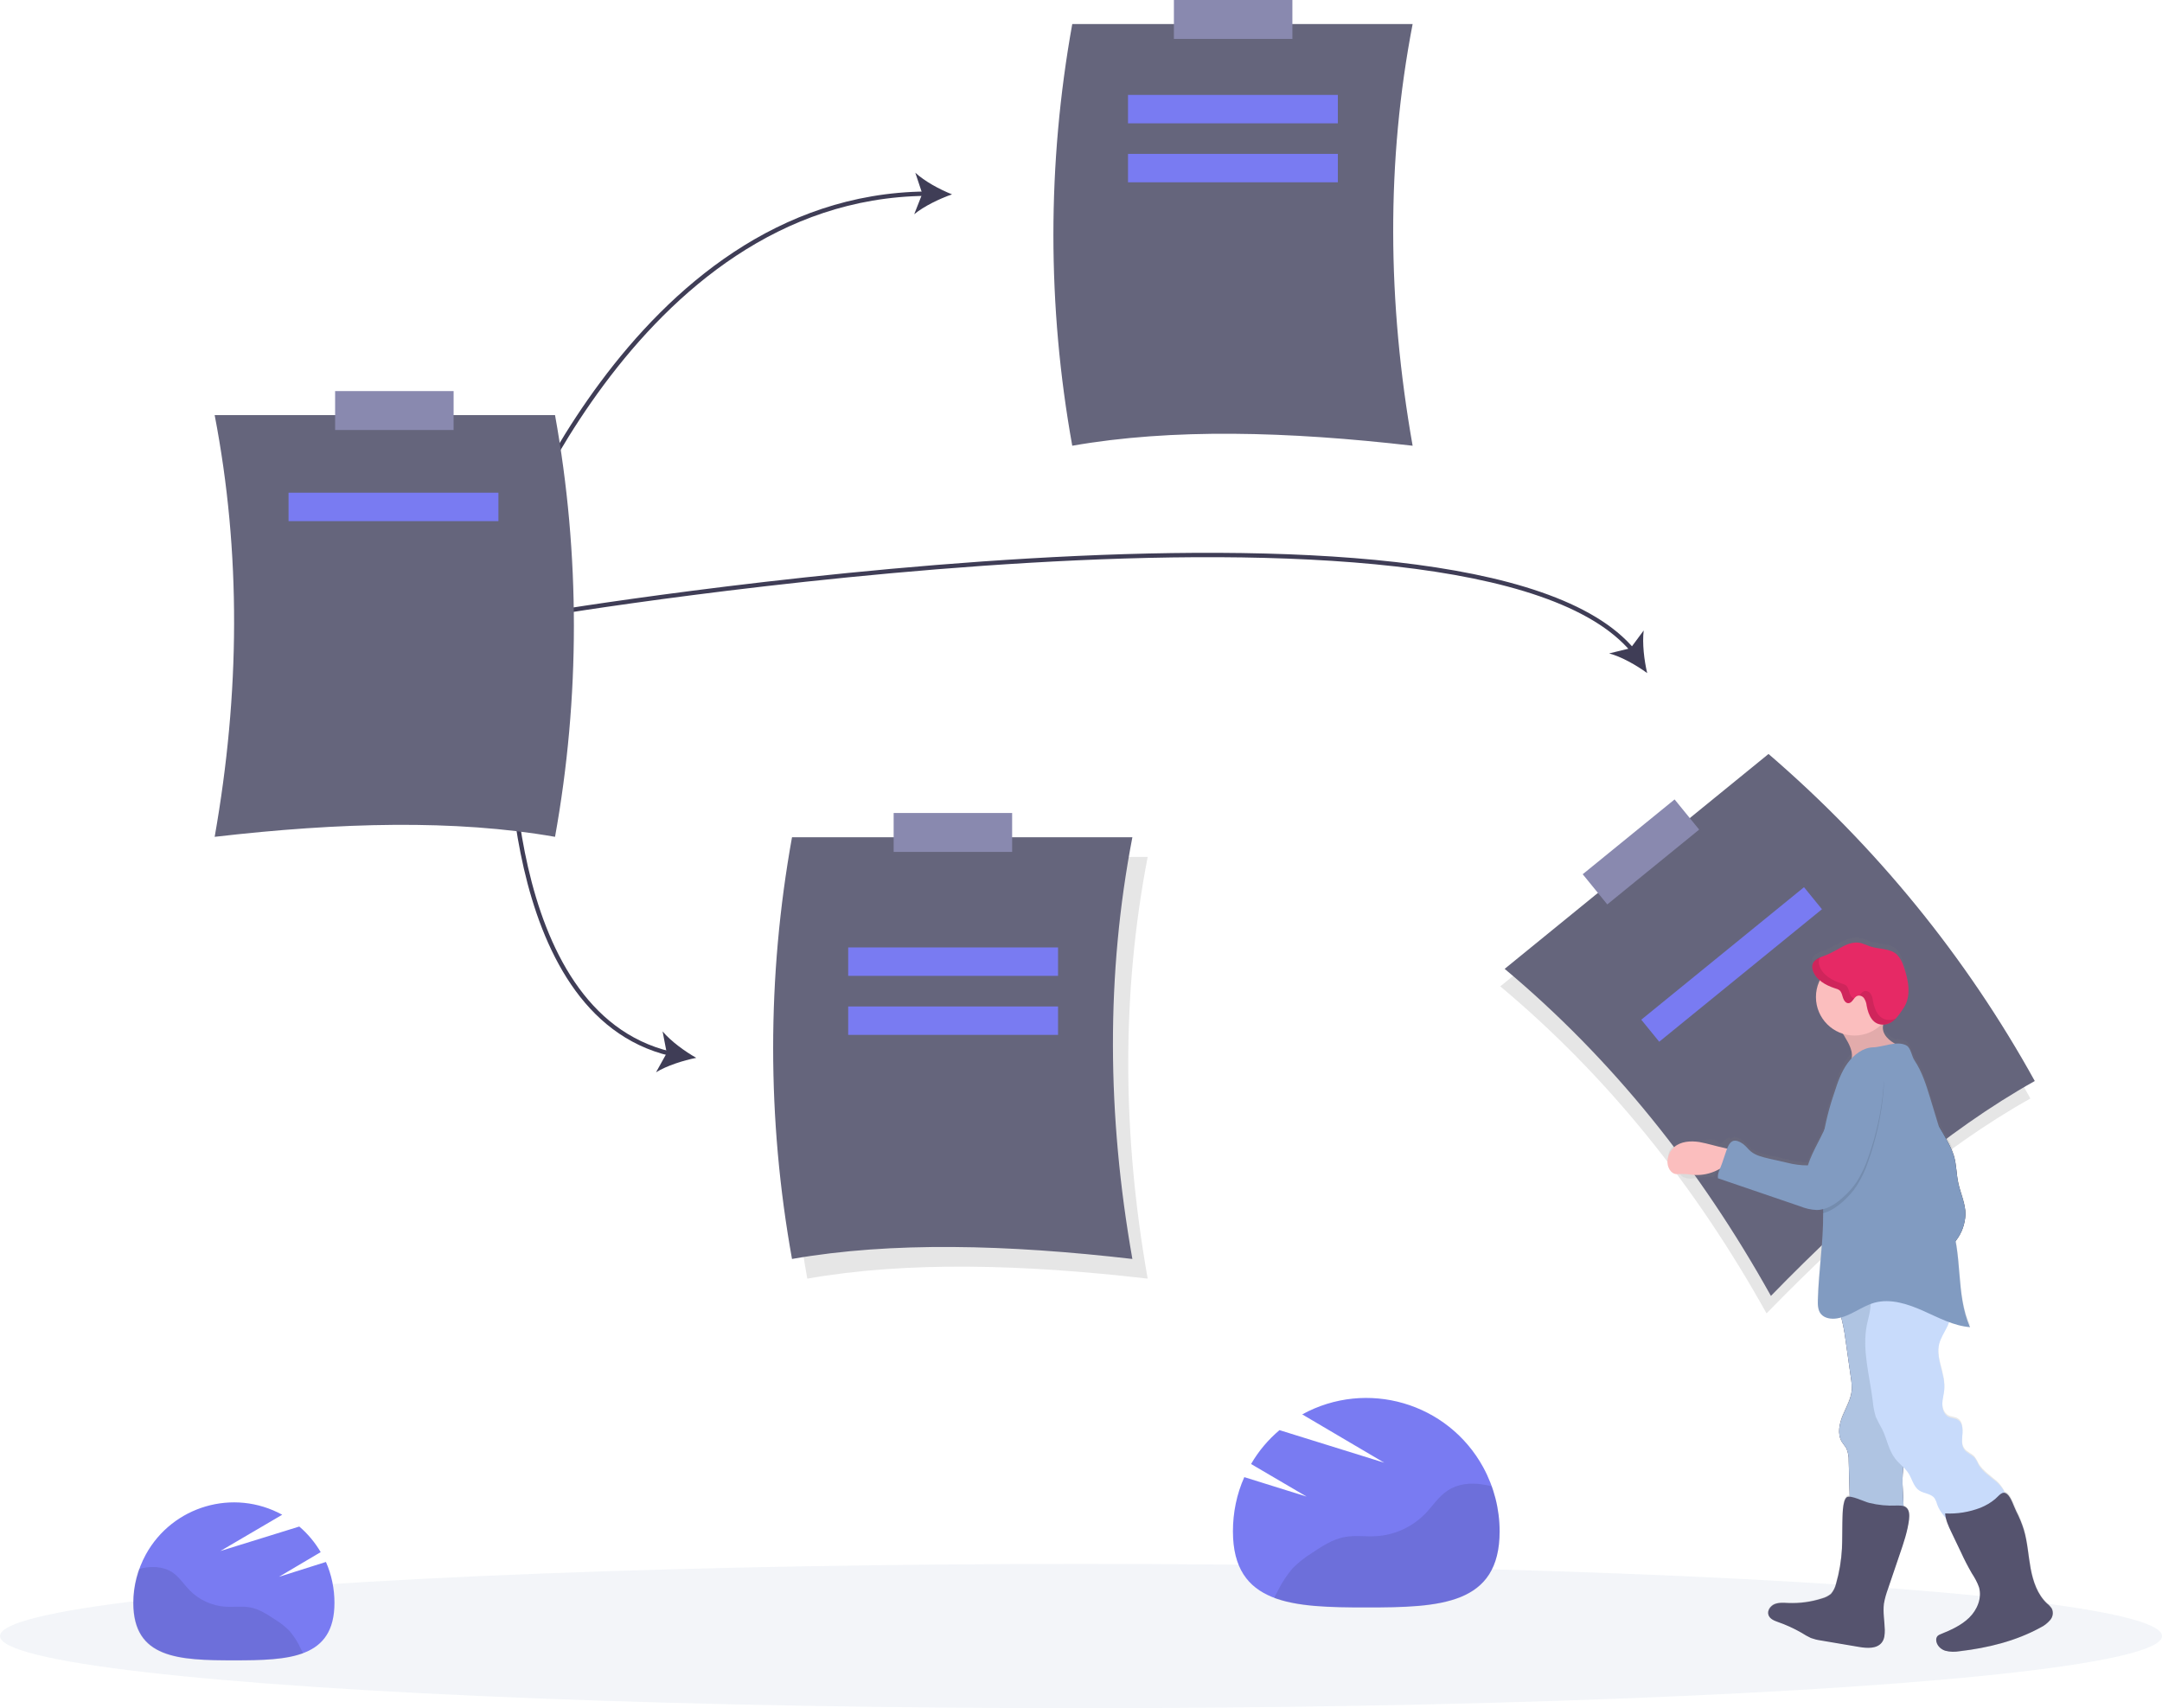
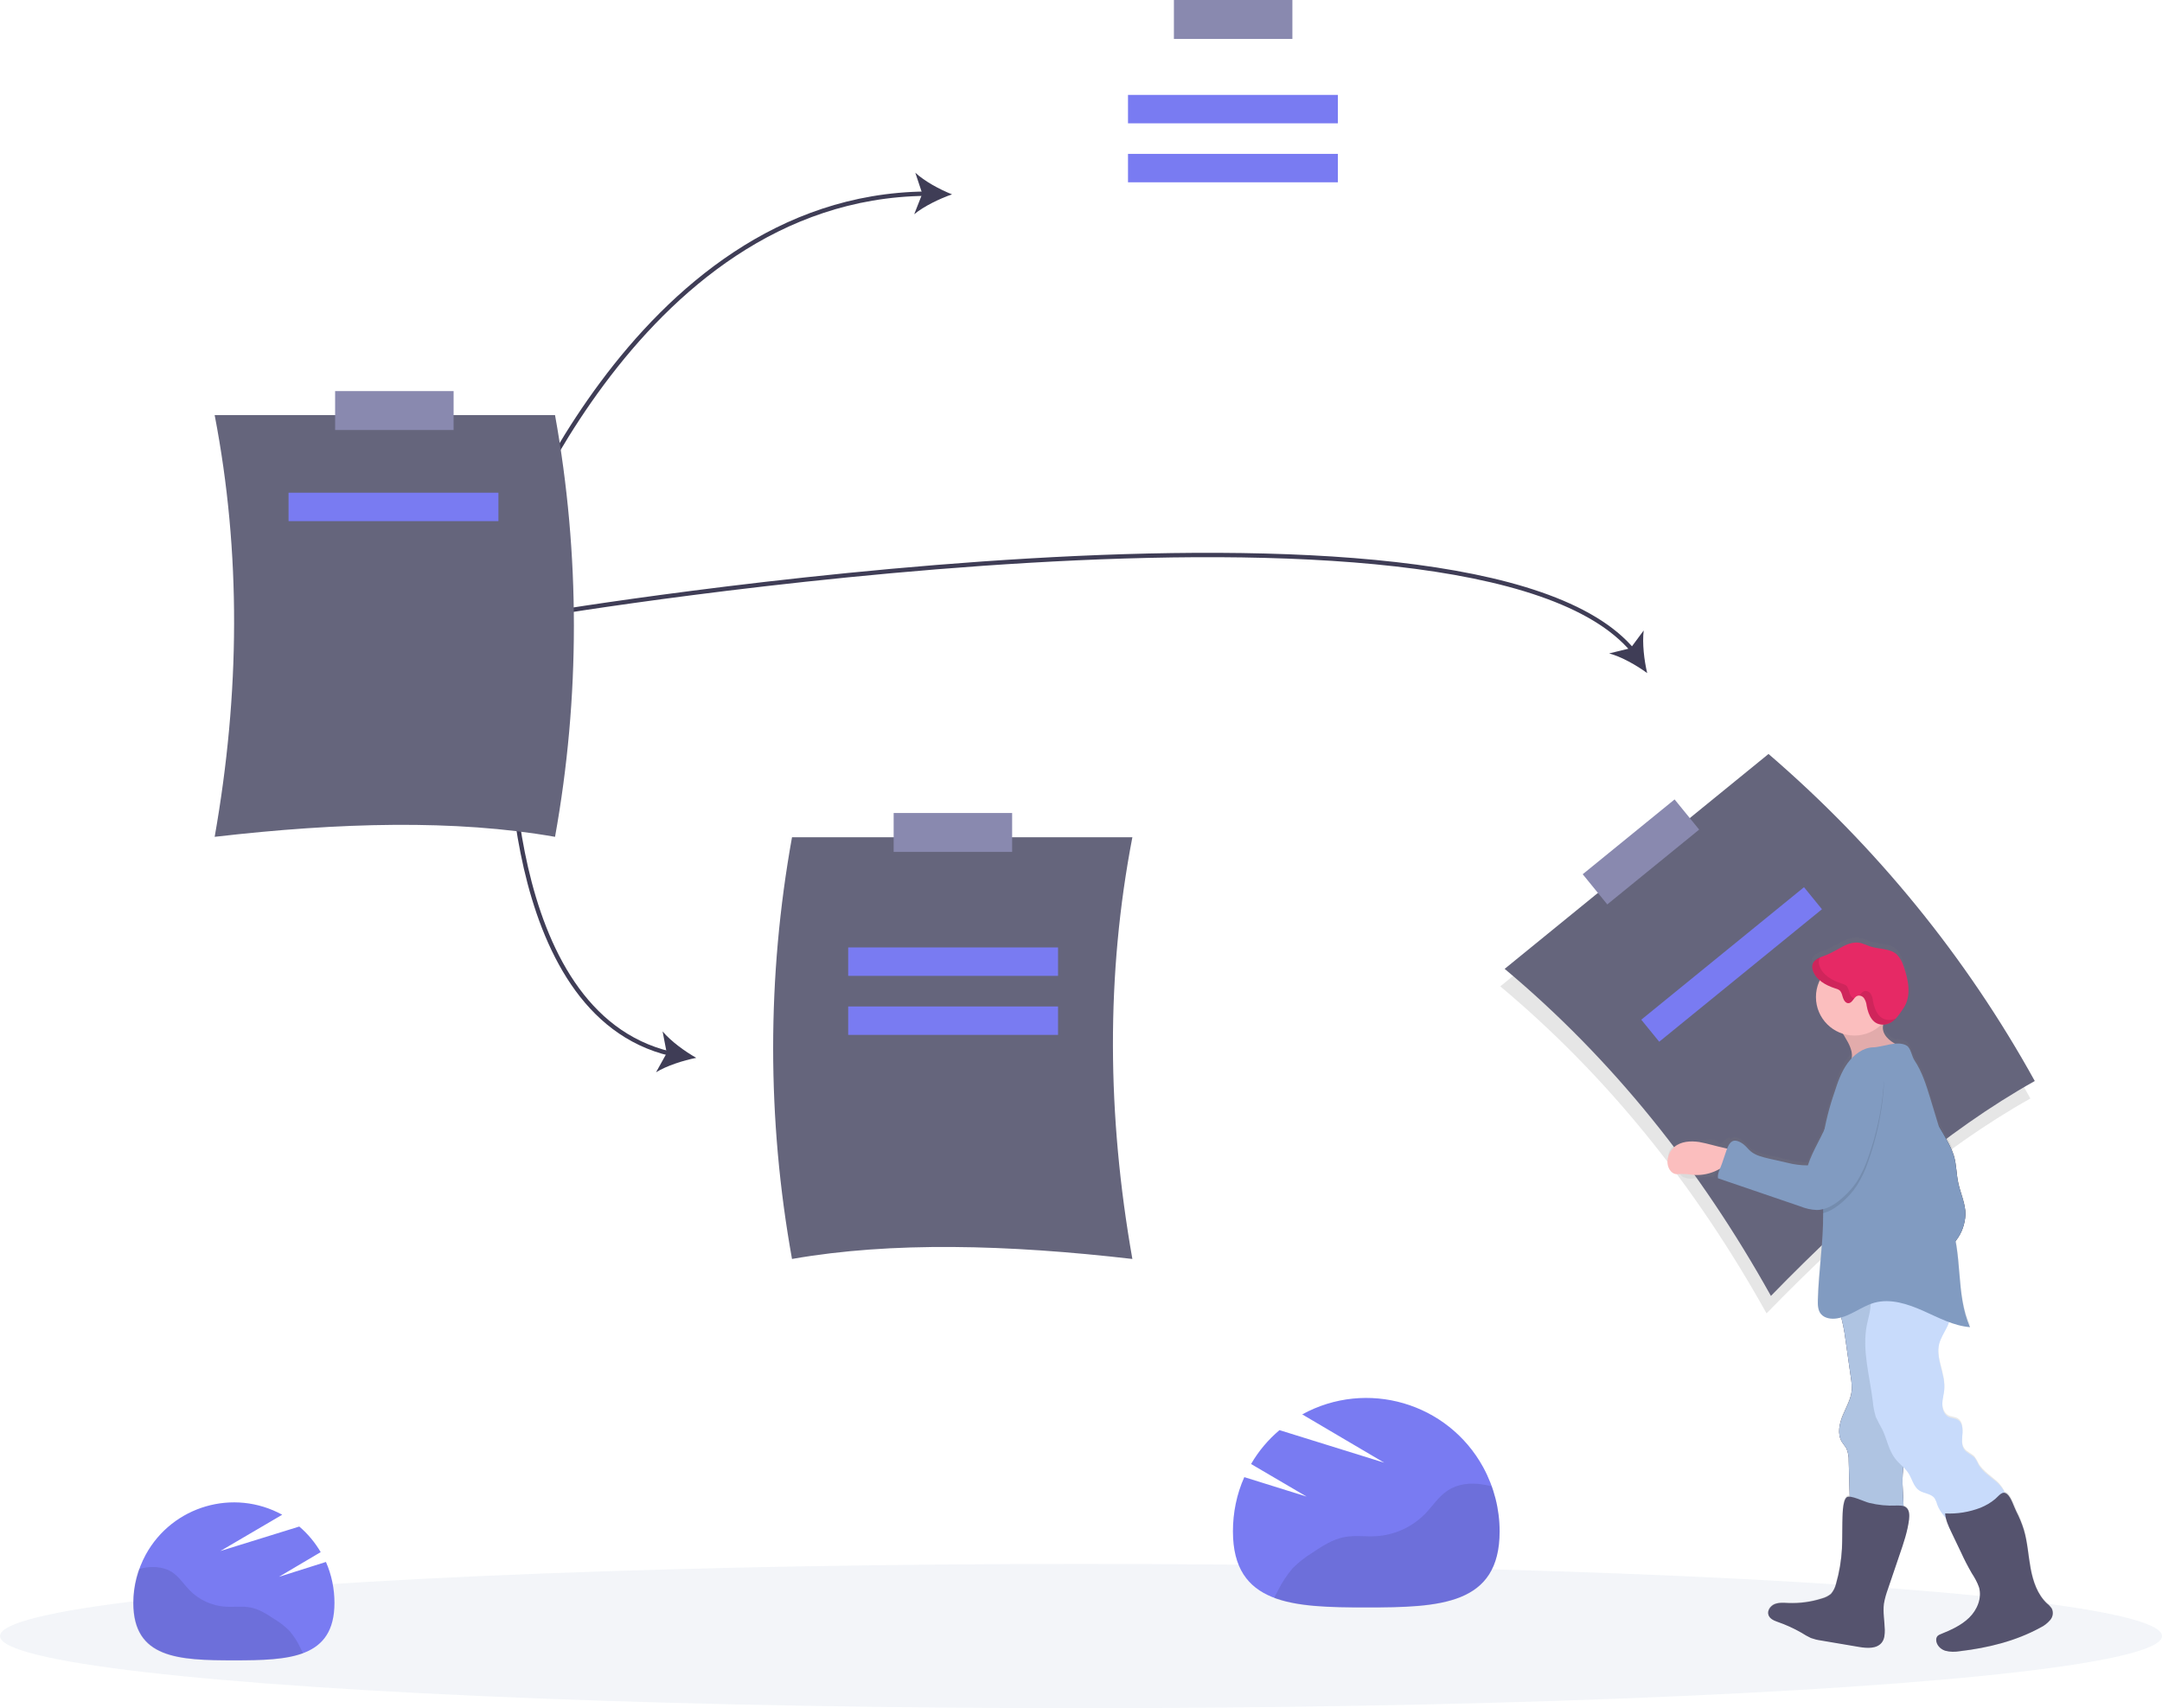
<svg xmlns="http://www.w3.org/2000/svg" version="1.1" id="ff6c2c6f-bb99-48ca-bf0f-ae1c98c215e0" x="0" y="0" viewBox="0 0 989 781.4" style="enable-background:new 0 0 989 781.4" xml:space="preserve">
  <style>.st0{fill:#65657c}.st1{fill:#8989af}.st2{opacity:.1;enable-background:new}.st3{fill:none;stroke:#3f3d56;stroke-width:2;stroke-miterlimit:10}.st4{fill:#3f3d56}.st5{opacity:.1}.st6{fill:#819bc1}.st7{fill:#797bf2}.st10{fill:#fbbebe}</style>
-   <path class="st0" d="M490.5 203.9c45.6-8 98.6-6.6 155.7 0-11.6-65.7-12.1-130.1 0-192.9H490.5c-11.5 63.8-11.5 129.1 0 192.9z" />
-   <path class="st1" d="M537 0h54.2v17.8H537z" />
-   <path class="st2" d="M369.3 584.9c45.6-8 98.6-6.6 155.7 0-11.6-65.7-12.1-130.1 0-192.9H369.3c-11.5 63.7-11.5 129.1 0 192.9z" />
+   <path class="st1" d="M537 0h54.2v17.8H537" />
  <path class="st0" d="M362.3 575.9c45.6-8 98.6-6.6 155.7 0-11.6-65.7-12.1-130.1 0-192.9H362.3c-11.5 63.7-11.5 129.1 0 192.9z" />
  <path class="st1" d="M408.8 371.9H463v17.8h-54.2z" />
  <path class="st3" d="M228.5 260.9S288.9 90.1 423.4 88.6" />
  <path class="st4" d="M435.5 88.9c-5.7 2-12.8 5.4-17.3 9.1l3.7-9.4-3.2-9.6c4.2 3.9 11.2 7.7 16.8 9.9z" />
  <path class="st3" d="M233.5 325.9S228 463.3 306.6 482" />
  <path class="st4" d="M318.5 483.9c-6 1.2-13.5 3.6-18.4 6.6l4.9-8.8-1.9-9.9c3.8 4.5 10.1 9.1 15.4 12.1z" />
  <path class="st3" d="M249.5 280.9s424.6-70.8 497.5 16.8" />
  <path class="st4" d="M753.5 307.9c-4.9-3.6-11.8-7.5-17.4-9l9.8-2.4 6-8.1c-.7 5.8.2 13.6 1.6 19.5z" />
  <g class="st5">
    <ellipse class="st6" cx="494.5" cy="748.4" rx="494.5" ry="33" />
  </g>
  <path class="st2" d="M928.8 502.5c-40.4 22.6-80.6 57.1-120.7 98.3-32.5-58.3-72.7-108.5-121.8-149.6L807 352.9c49.1 42.2 90.4 92.8 121.8 149.6z" />
  <path class="st0" d="M930.8 494.5c-40.4 22.6-80.6 57.1-120.7 98.3-32.5-58.3-72.7-108.5-121.8-149.6L809 344.9c49.1 42.2 90.4 92.8 121.8 149.6z" />
  <path transform="rotate(-39.152 750.624 389.642)" class="st1" d="M723.5 380.8h54.2v17.8h-54.2z" />
  <path transform="rotate(-39.152 792.093 441.163)" class="st7" d="M744.1 434.7h96v13h-96z" />
  <linearGradient id="SVGID_1_" gradientUnits="userSpaceOnUse" x1="961.091" y1="524.226" x2="961.091" y2="195.842" gradientTransform="rotate(-2.292 6687.78 3243.058)">
    <stop offset="0" style="stop-color:gray;stop-opacity:.25" />
    <stop offset=".54" style="stop-color:gray;stop-opacity:.12" />
    <stop offset="1" style="stop-color:gray;stop-opacity:.1" />
  </linearGradient>
  <path d="M938.7 735.7c-.6-.9-1.3-1.7-2.2-2.4-4.4-4.1-6.4-10.2-7.5-16.1-1.1-5.9-1.4-12-3.1-17.8-.9-3-2.1-5.9-3.5-8.7-1-2.1-2.3-6.3-4.1-7.8-.4-.3-.8-.5-1.3-.6-.9-1.8-2.1-3.5-3.6-4.8-2.9-2.6-6.3-4.7-8.3-8-.5-1.2-1.2-2.3-1.9-3.3-1.3-1.4-3.3-2-4.5-3.5-1.5-1.9-1.2-4.7-1-7.2s0-5.4-2.1-6.7c-1.3-.8-2.9-.7-4.3-1.4-2-1-2.8-3.5-2.8-5.8s.7-4.4.9-6.7c.6-7.2-4.2-14.3-2.3-21.2.7-2.6 2.3-4.9 3.4-7.4.4-.8.7-1.7 1-2.5 3.1 1.2 6.4 2 9.7 2.3-5.5-12.3-4.1-26.7-6.7-40l.3-.5c2.6-3.4 4.1-7.6 4.2-11.8 0-5-2.3-9.6-3.3-14.4-.9-4.1-.8-8.4-2-12.5-.8-2.5-1.9-4.9-3.2-7.2-1.2-2.3-2.6-4.6-3.9-6.8-1.3-4.2-2.6-8.5-3.8-12.7-1.8-6-3.7-12-7.2-17.1-1.3-1.9-1.7-5.7-3.6-6.8-1.6-.8-3.4-1.1-5.2-.9-2.8-1.6-5.2-3.8-5.6-6.9 0-.7 0-1.3.2-2h.3c4.4-.4 6.6-4.3 8.9-7.7 3.7-5.5 2.3-13 0-19.2-.6-2-1.6-3.8-3-5.3-3.2-3-8.3-2.3-12.4-3.8-1.3-.6-2.7-1.1-4.1-1.5-2.8-.6-5.6.3-8.2 1.5s-4.9 2.9-7.5 3.9-5.9 1.8-6.5 4.5c-.2.9-.1 1.9.2 2.7.6 1.7 1.7 3.3 3.1 4.5-4.3 8.9-.6 19.5 8.3 23.8.8.4 1.7.7 2.6 1 .8 1.2 1.5 2.5 2.1 3.7 1.2 2.2 2.1 4.9 1.7 7.3-.7.8-1.4 1.6-2 2.4-2.9 4-4.5 8.7-6 13.4-2 6-3.6 12.1-4.8 18.3-2.4 5.2-5.4 10.1-7.2 15.6-3.2 0-6.3-.4-9.4-1.3l-8.4-1.9c-2.9-.7-6-1.4-8.3-3.3-1.2-1-2.2-2.3-3.4-3.3s-3.7-2.2-5.1-1.3c-.2.2-.5.3-.7.5-1.2-2.5-4.3 3.9-5.7 1.5-2.1-3.4-9.3.5-13.2-.1-2.4-.4-4.8.2-6.8 1.6-2.3 1.6-3.7 5-2 7.3.4.5.9 1 1.4 1.4 1.2 1.3 2.2 2.8 3.1 4.3 3.1 4.4 10.2.5 15.5 1.5-.1.3 3.8-8.1 3.7-7.7-.7 2.1-2.2 4.6-1.8 6.8l37.5 12.8c2.4 1 5 1.5 7.6 1.7 1 0 2-.1 3-.4v2c.1 13.2-2 26.3-2.4 39.5-.1 2.4 0 5 1.5 6.9 1.7 2.1 4.7 2.5 7.3 2 .6-.1 1.2-.2 1.9-.4.9 3.3 1.5 6.7 1.9 10.1l2.5 17.8c.3 1.8.5 3.7.4 5.5-.3 4.2-2.5 7.9-4.1 11.8s-2.5 8.5-.5 12.1c.7 1.1 1.6 2.1 2.2 3.2.7 1.8 1.1 3.7 1 5.7.2 5.4.3 10.8.4 16.2-.4-.1-.9 0-1.3.3-2.1 1.6-1.8 9.3-2 11.7-.2 4 0 8.1-.2 12.1-.3 5.5-1.2 10.9-2.7 16.1-.4 1.7-1.1 3.3-2.3 4.6-1.2 1-2.6 1.7-4.1 2.1-5 1.6-10.2 2.3-15.4 2.1-2.1-.1-4.3-.3-6.3.5s-3.5 3-2.8 5c.6 1.7 2.5 2.5 4.1 3.1 3.8 1.3 7.5 3 11 5 1.4.9 2.8 1.7 4.3 2.4 1.4.5 2.9.9 4.4 1.1l17.7 3c3.6.6 8 1 10.3-2 1.3-1.6 1.4-3.8 1.4-5.9-.1-4-.9-8.1-.4-12.1.4-2.4 1-4.7 1.9-6.9l5.3-15.5c1.8-5.3 3.6-10.6 4.3-16.1.3-2 .2-4.3-1.3-5.5-.4-.3-.8-.5-1.3-.7-.1-4.8-.7-9.6-.4-14.5l.3-3.6c.9.9 1.8 1.9 2.5 2.9 1.7 2.7 2.3 6.2 5 8 2.2 1.5 5.5 1.4 7.1 3.6.5.8.9 1.8 1.1 2.7.9 2.4 2.3 4.5 4 6.4.6 2.2 1.4 4.3 2.5 6.3l4.4 9.3c1.5 3.3 3.2 6.6 5 9.8 1.4 2 2.5 4.2 3.3 6.5 1.4 4.9-.9 10.4-4.5 14s-8.4 5.7-13.2 7.7c-.5.2-1 .4-1.3.8-.4.5-.6 1.1-.6 1.7 0 2.3 1.9 4.3 4.1 5 2.2.6 4.6.7 6.8.3 12.8-1.6 25.5-4.7 36.8-10.9 1.7-.8 3.2-2 4.4-3.4 1.2-1.6 1.5-3.6.8-5.4z" style="fill:url(#SVGID_1_)" />
  <path d="M884.6 511.5c2.1 3.3 4.1 6.6 6 10.1 1.3 2.3 2.4 4.7 3.2 7.2 1.2 4 1.1 8.3 2 12.4 1 4.8 3.3 9.4 3.3 14.3-.2 4.3-1.6 8.4-4.2 11.8-2.6 3.4-5.5 6.4-8.8 9.1-7.6-19.6-11.8-40.3-12.5-61.2-.1-2.9-.1-5.9.9-8.6.7-1.7 3.8-6.3 5.8-4.5.7.7.9 3.7 1.4 4.7.9 1.5 1.8 3.1 2.9 4.7z" style="fill:#2f2e41" />
  <path class="st6" d="M884.6 511.5c2.1 3.3 4.1 6.6 6 10.1 1.3 2.3 2.4 4.7 3.2 7.2 1.2 4 1.1 8.3 2 12.4 1 4.8 3.3 9.4 3.3 14.3-.2 4.3-1.6 8.4-4.2 11.8-2.6 3.4-5.5 6.4-8.8 9.1-7.6-19.6-11.8-40.3-12.5-61.2-.1-2.9-.1-5.9.9-8.6.7-1.7 3.8-6.3 5.8-4.5.7.7.9 3.7 1.4 4.7.9 1.5 1.8 3.1 2.9 4.7z" />
  <path class="st10" d="M777.3 522.4c-3.9-.6-8.3-.3-11.3 2.2-1.8 1.6-3 3.8-3.2 6.2-.3 2.8 1.3 6.1 4.1 6.3.7 0 1.3 0 2-.1 1.8 0 3.5.1 5.2.4 6.9.7 13.7-2.1 18.2-7.4 2.4-2.9-.8-4.3-3.6-4.9-3.8-.8-7.5-2-11.4-2.7z" />
  <path class="st4" d="m844.2 612.7 2.5 17.6c.3 1.8.4 3.7.4 5.5-.3 4.2-2.5 7.9-4.1 11.7s-2.6 8.4-.5 12c.7 1.1 1.6 2.1 2.2 3.2.7 1.8 1.1 3.7 1 5.6l.7 25c7.7.5 15.5.5 23.2-.1.3 0 .6-.1.8-.3.2-.3.3-.6.3-.9.3-5.8-.7-11.7-.3-17.6.1-2.1.4-4.3.5-6.4.1-8.7-4.2-17.2-2.9-25.9.4-2.2.9-4.3 1.6-6.4 4.1-14.9 3.2-30.8 2.3-46.2 0-.3-.1-.5-.2-.7-.1-.1-.3-.2-.5-.3-8.9-2.7-18.5-.8-25.8 4.9-1.1.9-3.8 1.7-4.6 2.8-1 1.5.3 2.9.9 4.5 1.2 3.9 2 8 2.5 12z" />
  <path d="m844.2 612.7 2.5 17.6c.3 1.8.4 3.7.4 5.5-.3 4.2-2.5 7.9-4.1 11.7s-2.6 8.4-.5 12c.7 1.1 1.6 2.1 2.2 3.2.7 1.8 1.1 3.7 1 5.6l.7 25c7.7.5 15.5.5 23.2-.1.3 0 .6-.1.8-.3.2-.3.3-.6.3-.9.3-5.8-.7-11.7-.3-17.6.1-2.1.4-4.3.5-6.4.1-8.7-4.2-17.2-2.9-25.9.4-2.2.9-4.3 1.6-6.4 4.1-14.9 3.2-30.8 2.3-46.2 0-.3-.1-.5-.2-.7-.1-.1-.3-.2-.5-.3-8.9-2.7-18.5-.8-25.8 4.9-1.1.9-3.8 1.7-4.6 2.8-1 1.5.3 2.9.9 4.5 1.2 3.9 2 8 2.5 12z" style="fill:#afc4e2" />
  <path d="M890.5 607.4c-1.2 2.4-2.7 4.7-3.4 7.3-1.8 6.9 2.9 14 2.3 21.1-.2 2.2-.9 4.4-.9 6.6s.8 4.7 2.8 5.7c1.3.7 3 .6 4.3 1.4 2.1 1.3 2.3 4.2 2.1 6.7s-.6 5.2 1 7.1c1.2 1.5 3.2 2.1 4.5 3.5.8 1 1.4 2.1 1.9 3.3 1.9 3.3 5.4 5.4 8.3 7.9 2.9 2.6 5.3 6.5 4 10.1-.9 2.7-3.6 4.3-6.1 5.6-4.6 2.3-9.5 4-14.6 5.1-.5.2-1.1.2-1.7.1-.6-.2-1.1-.5-1.5-1-3-2.9-6-5.9-7.4-9.8-.2-.9-.6-1.8-1.1-2.7-1.6-2.2-4.8-2.1-7.1-3.6-2.6-1.8-3.2-5.3-4.9-7.9s-4.2-4.2-6-6.6c-3.1-3.9-3.8-9.1-6-13.5-1-1.8-2-3.7-2.9-5.6-.7-2.3-1.2-4.8-1.4-7.2-1.4-11.7-5-23.4-2.7-35 .5-2.5 1.3-5 1.6-7.6.5-4.5-.3-9.2.3-13.7 0-1.1.6-2.2 1.5-2.9.5-.2 1.1-.4 1.7-.4 5.9-.3 11.9-.2 17.8.4 3 .3 6.4.9 8.2 3.3 1.5 2.1 1.5 4.9 1.9 7.5.6 3.1 2.2 4.8 3.9 7.3 1.7 2.5.9 5-.4 7.5z" style="fill:#c8dbfb" />
  <path d="M867.5 688.7c1.6 0 3.3-.1 4.5.9 1.5 1.2 1.5 3.5 1.3 5.5-.7 5.5-2.5 10.8-4.3 16l-5.3 15.6c-.8 2.2-1.5 4.5-1.9 6.9-.5 4 .3 8 .4 12 0 2-.1 4.2-1.4 5.8-2.3 2.9-6.7 2.6-10.3 2l-17.7-3c-1.5-.2-3-.6-4.4-1.1-1.5-.7-2.9-1.5-4.3-2.4-3.5-2-7.2-3.7-11-5-1.7-.6-3.5-1.4-4.1-3.1-.7-2 .9-4.2 2.8-5 2-.8 4.2-.6 6.3-.5 5.2.2 10.4-.5 15.4-2.1 1.5-.4 2.9-1.1 4.1-2.1 1.1-1.3 1.9-2.9 2.3-4.6 1.5-5.2 2.4-10.6 2.7-16 .2-4 .1-8 .2-12 .1-2.4-.1-10 2-11.6 1.6-1.2 8.1 2.1 10.3 2.6 4.1 1 8.2 1.4 12.4 1.2zm58.3 11.1c1.7 5.7 2 11.8 3.1 17.7s3.1 11.9 7.5 16c.9.7 1.6 1.5 2.2 2.4.8 1.7.5 3.8-.8 5.2-1.2 1.4-2.7 2.6-4.4 3.4-11.3 6.2-24 9.3-36.8 10.8-2.3.4-4.6.4-6.8-.2-2.2-.7-4.1-2.7-4.1-5 0-.6.2-1.2.6-1.7.4-.4.8-.6 1.3-.8 4.7-1.9 9.5-4 13.2-7.6s5.9-9 4.5-13.9c-.8-2.3-2-4.4-3.3-6.4-1.8-3.1-3.5-6.4-5-9.7l-4.4-9.2c-1.3-2.7-2.6-5.5-2.8-8.5 5.5.3 11-.6 16.2-2.6 2.4-1 4.7-2.3 6.7-4 1.7-1.4 3.3-4.1 5.5-2.2 1.8 1.5 3 5.6 4.1 7.8 1.4 2.7 2.6 5.6 3.5 8.5z" style="fill:#55536e" />
  <path class="st10" d="M861.3 470.6c.4 3.8 4.2 6.4 7.7 7.9l-22.5 7.2c1.5-2.8.3-6.2-1.2-9-1.2-2.2-2.5-4.4-4-6.4-.2-.3-.5-.7-.3-1.1.1-.2.4-.4.6-.5 4.6-2.1 9.4-4.2 14.4-4.9 1.5-.2 4.2-.8 5.3.7s-.2 4.4 0 6.1z" />
  <path class="st2" d="M861.3 470.6c.4 3.8 4.2 6.4 7.7 7.9l-22.5 7.2c1.5-2.8.3-6.2-1.2-9-1.2-2.2-2.5-4.4-4-6.4-.2-.3-.5-.7-.3-1.1.1-.2.4-.4.6-.5 4.6-2.1 9.4-4.2 14.4-4.9 1.5-.2 4.2-.8 5.3.7s-.2 4.4 0 6.1z" />
  <circle class="st10" cx="848.3" cy="456.1" r="17.6" />
  <path class="st6" d="M833 601.1c1.7 2 4.7 2.4 7.3 2 6.2-1 11.2-5.5 17.2-7.2 7.4-2 15.2.6 22.2 3.7s13.9 6.9 21.5 7.5c-6.9-15.4-3-33.8-9.5-49.3-1.6-3.8-3.9-7.4-4.2-11.5-.5-5.1 2.1-10 2.5-15.1.4-4.5-1-9-2.3-13.3-1.6-5.3-3.2-10.6-4.8-15.8-1.8-5.9-3.7-11.9-7.1-17-1.3-1.9-1.7-5.7-3.6-6.8-4.3-2.5-10.8.7-15.4.8s-8.9 3.5-11.6 7.2c-2.9 4-4.5 8.6-6 13.3-2.4 6.9-4.2 14-5.3 21.2-.2 1.1-.3 2.2-.4 3.3-1 10.3.5 20.6.5 30.9v.1c.1 13.1-2 26.1-2.4 39.2-.1 2.4-.1 5 1.4 6.8z" />
  <path class="st2" d="M833.9 555c3.5-.9 6.6-3.1 9.3-5.5 2.3-2.1 4.4-4.4 6.1-7 2.2-3.5 4-7.2 5.3-11.2 3.7-10.4 6.1-21.3 7-32.3.3-3 .3-6.2-1.5-8.6-2.1-2.7-5.7-3.5-8.8-2.1-2.4 1.2-3.9 3.5-5.3 5.7-2.8 4.4-5.6 8.9-7.5 13.8-.8 2.2-1.4 4.4-2.2 6.6-.8 2.2-1.7 4.3-2.7 6.3-.2 1.1-.3 2.2-.4 3.3-.8 10.4.6 20.7.7 31z" />
  <path class="st6" d="M860.1 488.6c1.8 2.4 1.7 5.6 1.5 8.6-.9 11-3.3 21.9-7 32.3-1.3 3.9-3.1 7.7-5.3 11.2-1.8 2.6-3.8 4.9-6.1 6.9-3.4 3.1-7.5 5.9-12.2 5.9-2.6-.1-5.1-.7-7.6-1.7L785.9 539c-.4-2.1 1.1-4.6 1.8-6.7l2-5.9c.6-1.6 1.2-3.4 2.7-4.3 1.5-.9 3.8.3 5.1 1.3s2.2 2.3 3.4 3.3c2.3 1.9 5.4 2.6 8.3 3.3l8.4 1.9c3.1.8 6.2 1.2 9.4 1.2 2.3-7.2 6.8-13.5 9.3-20.6.8-2.2 1.4-4.4 2.2-6.6 1.8-4.9 4.6-9.4 7.5-13.8 1.4-2.2 2.9-4.6 5.3-5.7 3.1-1.3 6.7-.4 8.8 2.2z" />
  <path d="M853.9 460.1c-.1-1.2-.5-2.3-1.1-3.3s-1.8-1.6-3-1.3c-1.8.5-2.3 3.3-4.2 3.4-1.2.1-2.1-1.2-2.5-2.4s-.6-2.5-1.5-3.4c-.6-.5-1.4-.8-2.2-1-4.3-1.4-8.7-3.9-10.1-8.1-.3-.9-.4-1.8-.2-2.7.7-2.7 4-3.5 6.5-4.5s5-2.6 7.5-3.9 5.4-2.2 8.2-1.5c1.4.4 2.8 1 4.1 1.5 4.1 1.4 9.2.8 12.4 3.8 1.4 1.5 2.4 3.3 3 5.3 2.2 6.2 3.7 13.6 0 19.1-2.3 3.4-4.5 7.2-8.9 7.6-5.2.4-7.2-4.3-8-8.6z" style="fill:#e62965" />
  <path d="M846.1 454.3c-.4-1.2-.6-2.5-1.5-3.4-.6-.5-1.4-.8-2.2-1-4.3-1.4-8.7-3.9-10.1-8.1-.3-.9-.4-1.8-.2-2.7.1-.4.3-.8.5-1.2-1.6.7-3 1.6-3.5 3.3-.2.9-.1 1.8.2 2.7 1.4 4.3 5.8 6.8 10.1 8.1.8.2 1.5.5 2.2 1 .9.8 1.1 2.2 1.5 3.4s1.3 2.5 2.5 2.4 1.8-1.2 2.6-2.2c-1 0-1.8-1.2-2.1-2.3zm18.7 12.2c-5.1.5-7.2-4.2-8-8.5-.1-1.2-.4-2.3-1-3.3s-1.8-1.6-3-1.3c-1 .3-1.6 1.2-2.2 2 .9.1 1.8.6 2.3 1.4.6 1 .9 2.1 1.1 3.3.8 4.3 2.8 9 8 8.5 2-.2 3.9-1.2 5.3-2.7-.9.3-1.7.5-2.5.6z" class="st5" />
  <path class="st0" d="M253.9 382.8c-45.6-8-98.6-6.6-155.7 0 11.6-65.7 12.1-130.1 0-192.9h155.7c11.5 63.7 11.5 129.1 0 192.9z" />
  <path class="st1" d="M153.3 178.9h54.2v17.8h-54.2z" />
  <path class="st7" d="M388 433.4h96v13h-96zm0 27h96v13h-96zm128-417h96v13h-96zm0 27h96v13h-96zm-384 155h96v13h-96zm-4.4 495.9 19.1-11.3c-2.6-4.4-5.9-8.4-9.8-11.7l-36.1 11.2 28.3-16.6c-22.3-12.2-50.2-4-62.4 18.2-3.7 6.8-5.7 14.4-5.7 22.1 0 25.4 20.6 26.3 46 26.3s46-.9 46-26.3c0-6.4-1.3-12.8-3.9-18.7l-21.5 6.8z" />
  <path class="st2" d="M132.4 746c-2-2-4.3-3.8-6.8-5.3-3.5-2.3-7.1-4.7-11.2-5.4-3.6-.7-7.3-.1-11-.3-6.4-.4-12.4-3.1-16.8-7.7-2.6-2.7-4.7-6-7.8-8.1-3.4-2.2-7.7-2.7-11.7-2.2-1.2.2-2.3.4-3.5.7-1.8 5-2.7 10.3-2.7 15.6 0 25.4 20.6 26.3 46 26.3 12.3 0 23.5-.2 31.8-3.3l-1.3-2.5c-1.3-2.9-3-5.4-5-7.8z" />
  <path class="st7" d="m597.7 684.6-25.4-14.9c3.4-5.9 7.8-11.1 13-15.5l47.9 14.9-37.5-22.1c29.5-16.2 66.6-5.4 82.8 24.2 4.9 9 7.5 19.1 7.5 29.3 0 33.7-27.3 34.8-61 34.8s-61-1.2-61-34.8c0-8.5 1.7-17 5.2-24.8l28.5 8.9z" />
  <path class="st2" d="M591.3 717.4c2.7-2.7 5.7-5.1 9-7.1 4.6-3.1 9.4-6.2 14.8-7.2 4.8-.9 9.7-.1 14.5-.4 8.4-.5 16.4-4.2 22.3-10.2 3.5-3.6 6.2-8 10.4-10.7 4.5-3 10.2-3.6 15.5-2.8 1.5.2 3.1.5 4.6.9 2.4 6.6 3.6 13.6 3.6 20.7 0 33.7-27.3 34.8-61 34.8-16.3 0-31.2-.3-42.2-4.4l1.8-3.4c1.8-3.7 4.1-7.1 6.7-10.2z" />
</svg>